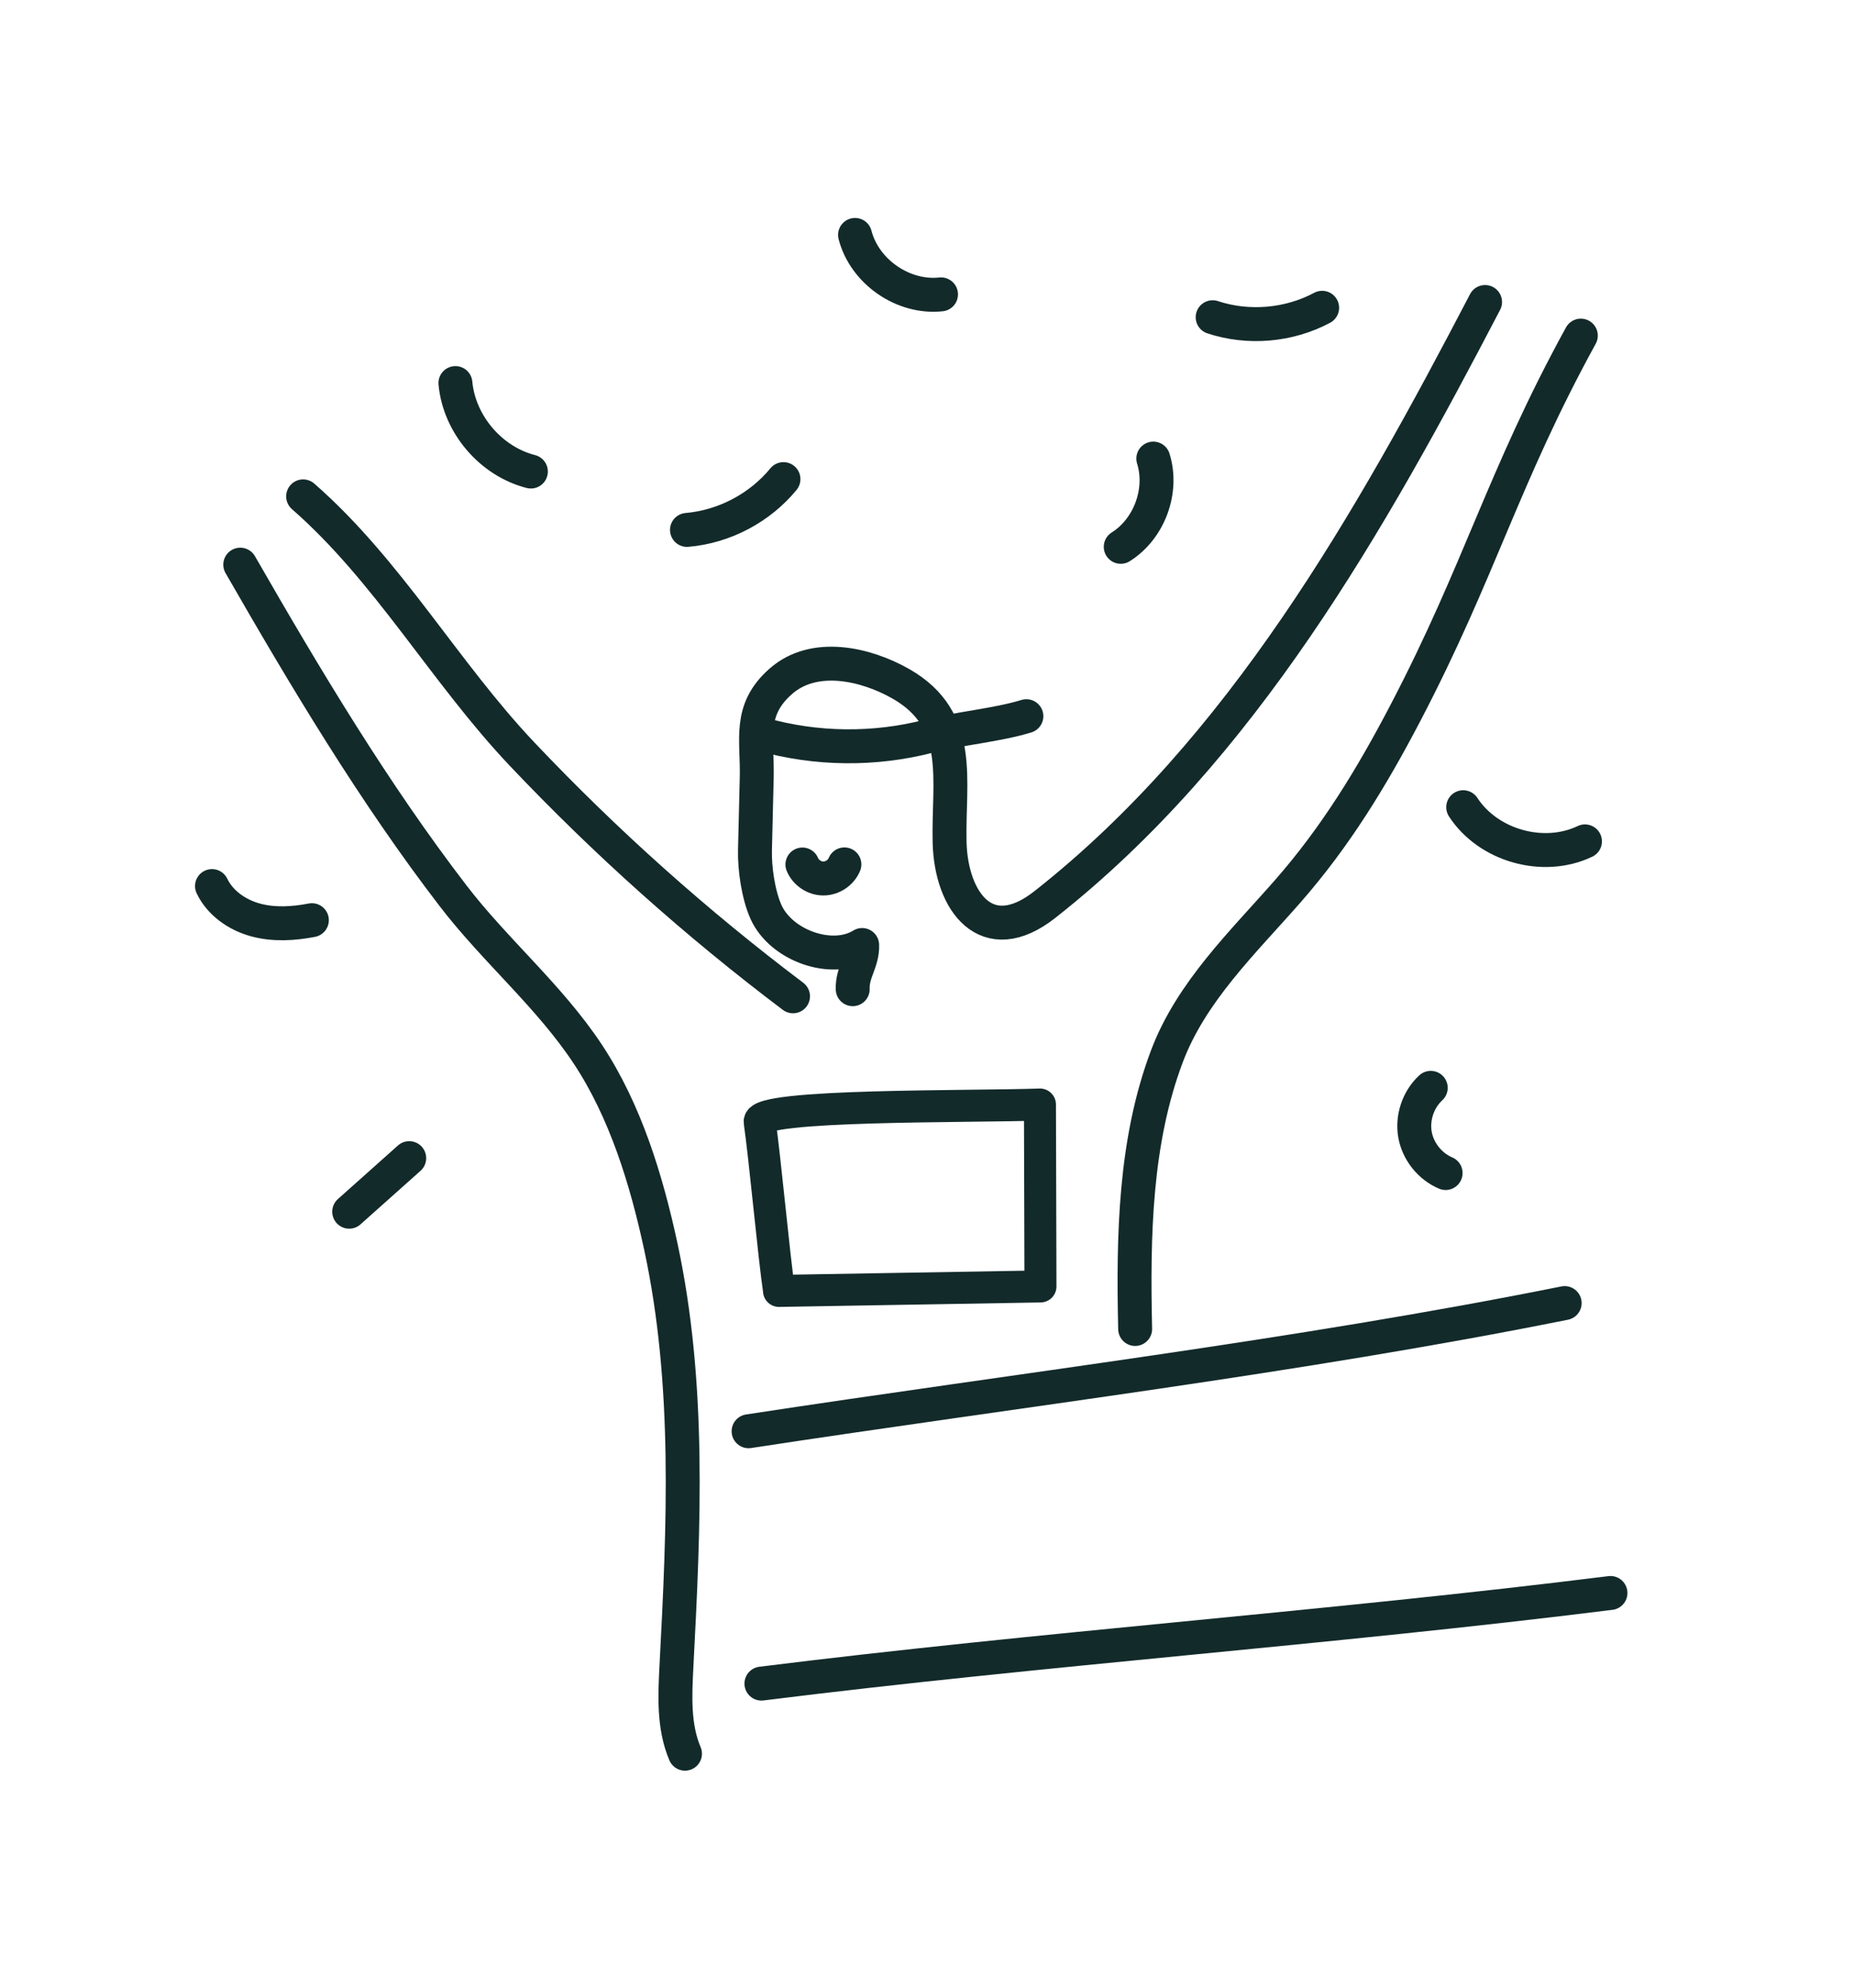
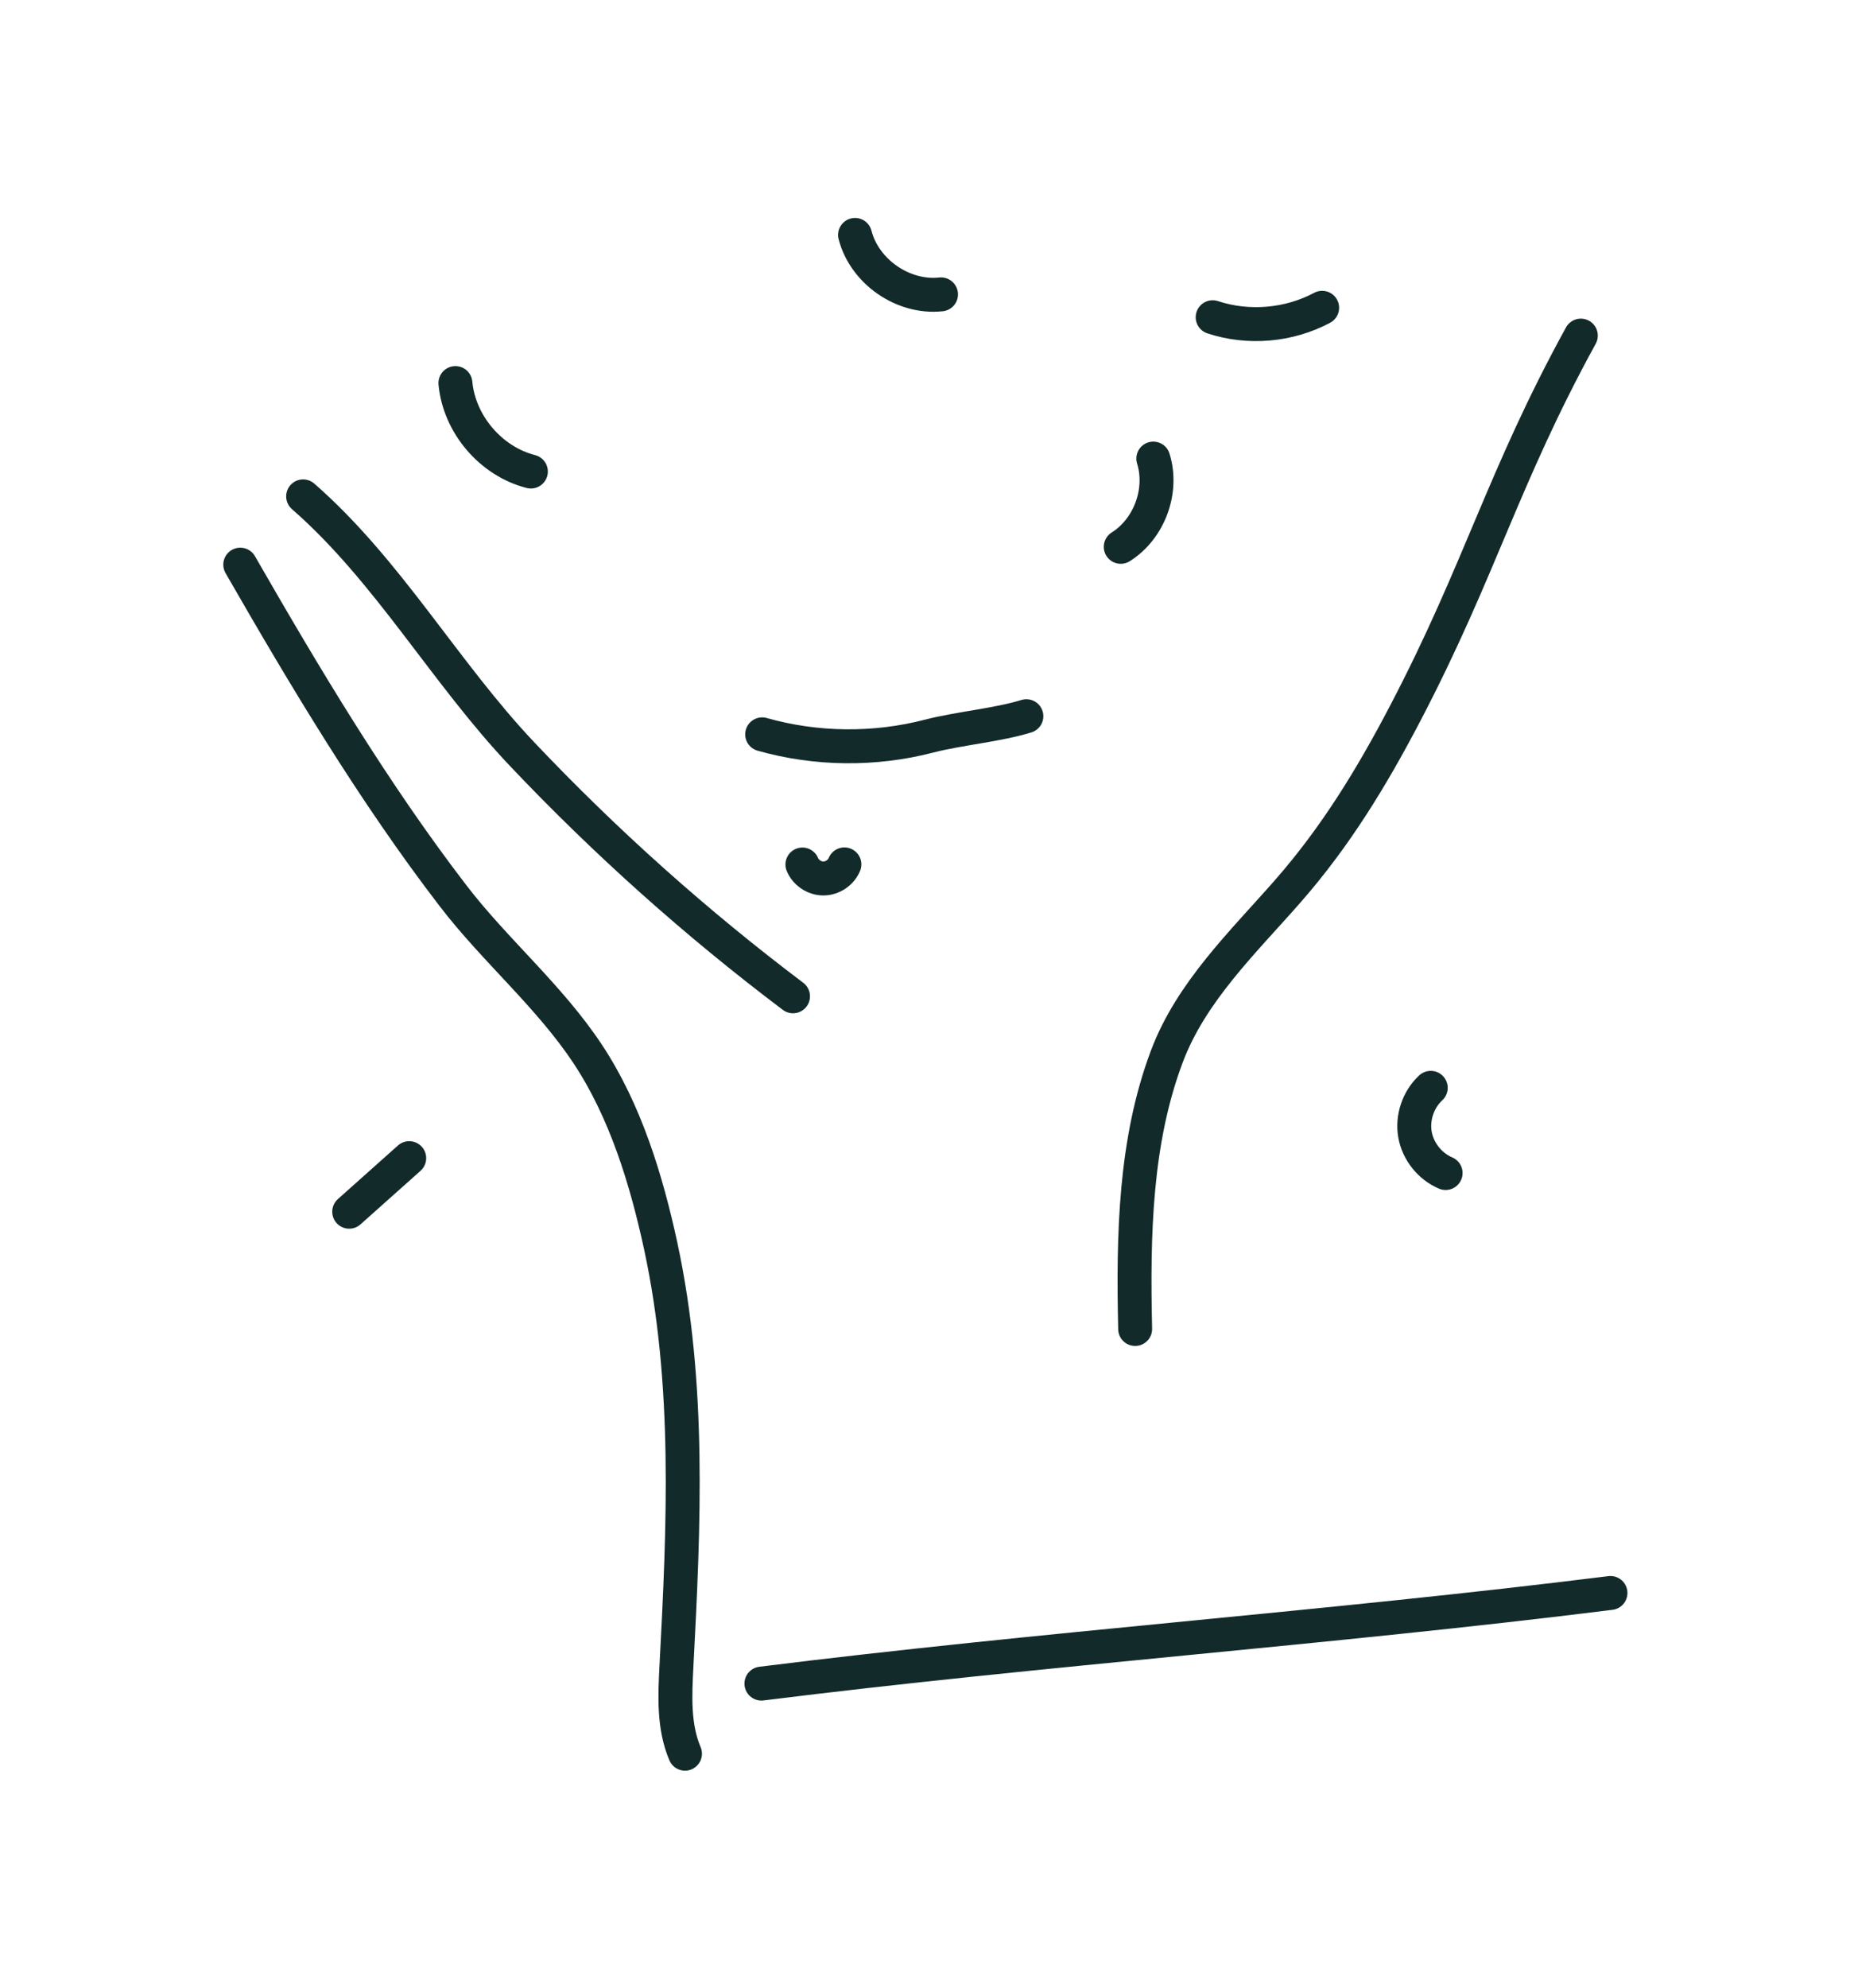
<svg xmlns="http://www.w3.org/2000/svg" id="family_and_dog" data-name="family and dog" viewBox="0 0 327.96 351.5">
  <defs>
    <style>
      .cls-1 {
        stroke-width: 6px;
      }

      .cls-1, .cls-2 {
        fill: none;
        stroke: #132a2a;
        stroke-linecap: round;
        stroke-linejoin: round;
      }

      .cls-2 {
        stroke-width: 5.66px;
      }
    </style>
  </defs>
  <path class="cls-1" d="M53.62,87.75c15.06,13.16,25.03,31.1,38.73,45.56,14.75,15.57,30.8,29.91,47.93,42.82" />
-   <path class="cls-1" d="M132.42,253.02c47.75-7.3,97-13.16,144.36-22.66" />
  <path class="cls-1" d="M121.17,310.02c-2.05-4.82-1.78-10.26-1.51-15.49,1.3-24.71,2.48-49.87-2.78-74.24-2.53-11.7-6.25-23.9-12.91-33.95-6.79-10.25-16.34-18.24-23.8-27.95-14.06-18.3-26.18-38.58-37.67-58.57" />
  <path class="cls-1" d="M200.8,234.94c-.38-16.66-.03-33.22,5.61-48.19,4.3-11.42,13.47-20.17,21.34-29.14,8.48-9.66,14.86-20.11,20.82-31.5,13.27-25.36,17.29-41.68,31.07-66.78" />
-   <path class="cls-1" d="M262.7,53.39c-20.22,38.75-42.96,79.08-77.89,106.53-10.3,8.09-16.57-.56-16.83-10.97-.28-10.96,2.61-21.67-8.63-28.07-6.19-3.52-15.32-5.64-21.24-.43-5.81,5.11-4.09,10.24-4.25,16.97-.1,4.28-.21,8.57-.31,12.85-.08,3.24.58,7.88,1.94,10.93,2.67,5.98,11.71,9.17,17.02,5.86.12,2.94-1.79,4.87-1.67,7.81" />
  <path class="cls-1" d="M134.82,129.82c9.59,2.71,19.9,2.81,29.54.31,5.18-1.35,12.08-1.94,17.2-3.52" />
  <path class="cls-1" d="M214.51,56.08c6.32,2.09,13.49,1.47,19.37-1.67" />
-   <path class="cls-1" d="M121.52,93.68c6.58-.56,12.88-3.88,17.07-8.98" />
-   <path class="cls-1" d="M55.17,162.67c-3.29.64-6.73.84-9.97-.04-3.23-.88-6.25-2.96-7.7-5.99" />
  <path class="cls-1" d="M141.94,152.83c.61,1.46,2.14,2.48,3.72,2.47,1.58,0,3.11-1.03,3.71-2.49" />
-   <path class="cls-2" d="M137.8,228.21c15.42-.26,30.83-.52,46.25-.79-.03-10.72-.06-21.44-.09-32.16-12.23.44-50.04-.08-49.58,3.07.92,6.28,2.5,23.59,3.43,29.88Z" />
+   <path class="cls-2" d="M137.8,228.21Z" />
  <path class="cls-1" d="M134.69,297.63c49.51-6.19,100.68-9.83,150.19-16.02" />
-   <path class="cls-1" d="M258.83,142.7c4.45,6.82,14.2,9.55,21.54,6.04" />
  <path class="cls-1" d="M204.01,81.07c1.78,5.69-.71,12.43-5.76,15.6" />
  <path class="cls-1" d="M151.25,41.53c1.68,6.51,8.53,11.24,15.21,10.51" />
  <path class="cls-1" d="M80.56,67.72c.67,7.27,6.27,13.84,13.35,15.64" />
  <path class="cls-1" d="M72.39,204.74c-3.54,3.16-7.08,6.31-10.62,9.47" />
  <path class="cls-1" d="M253.09,192.31c-2.22,2.05-3.31,5.27-2.79,8.25.52,2.98,2.64,5.63,5.42,6.81" />
</svg>